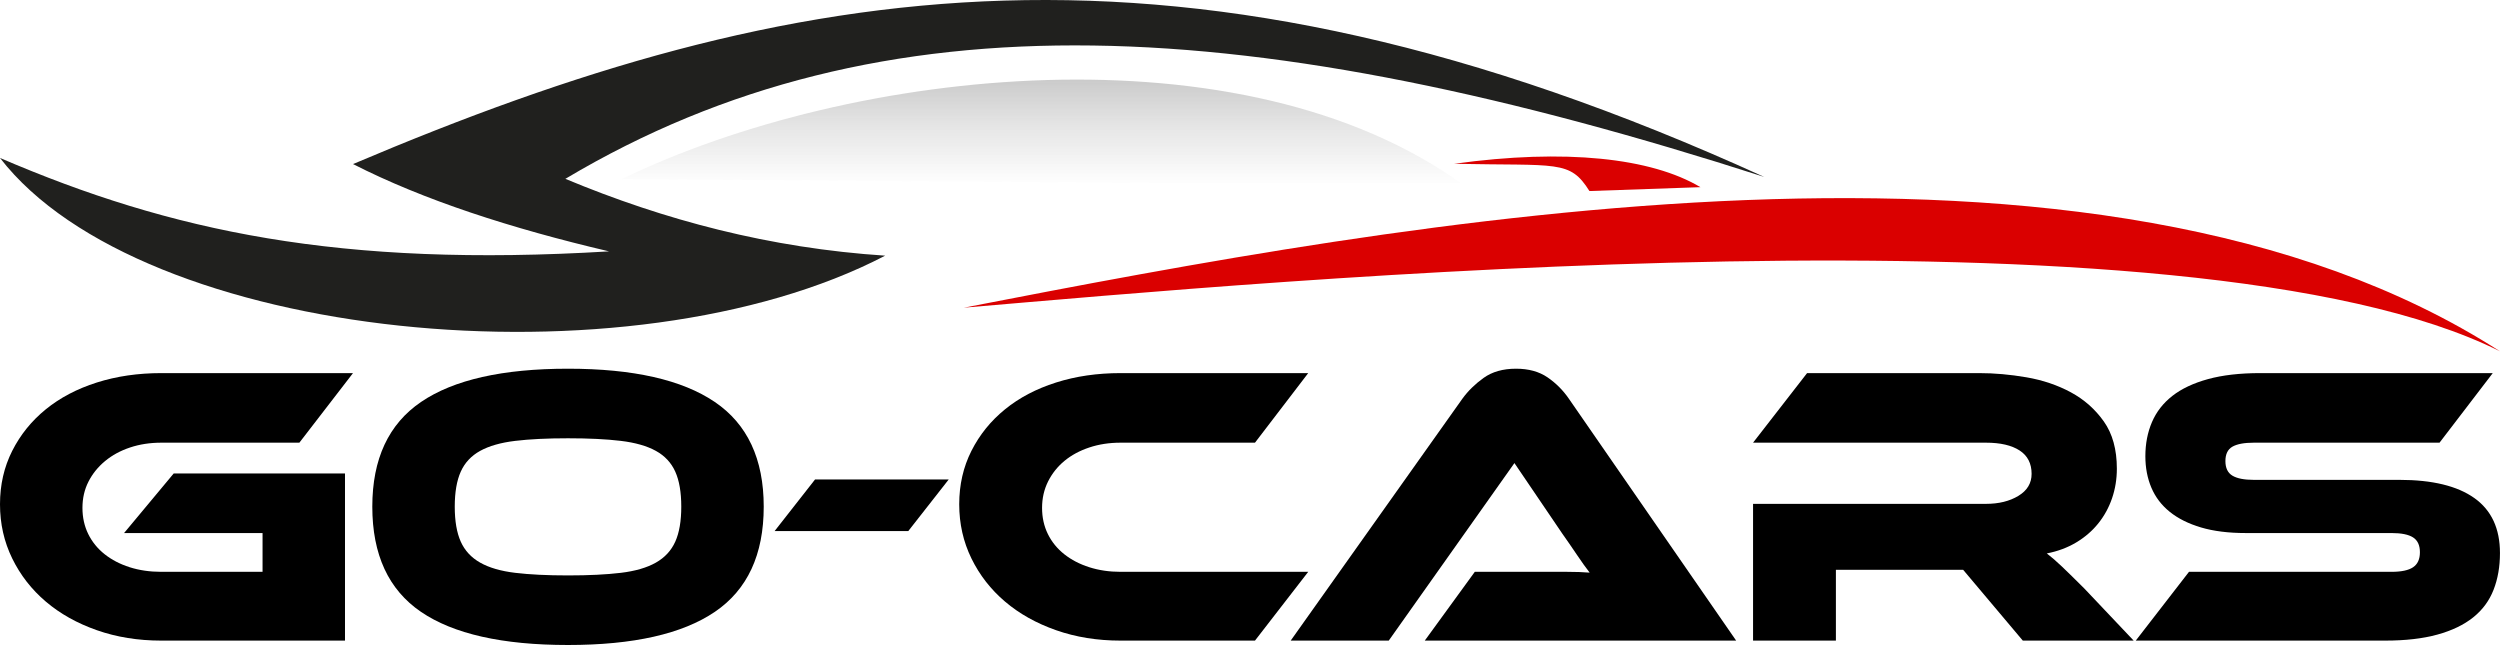
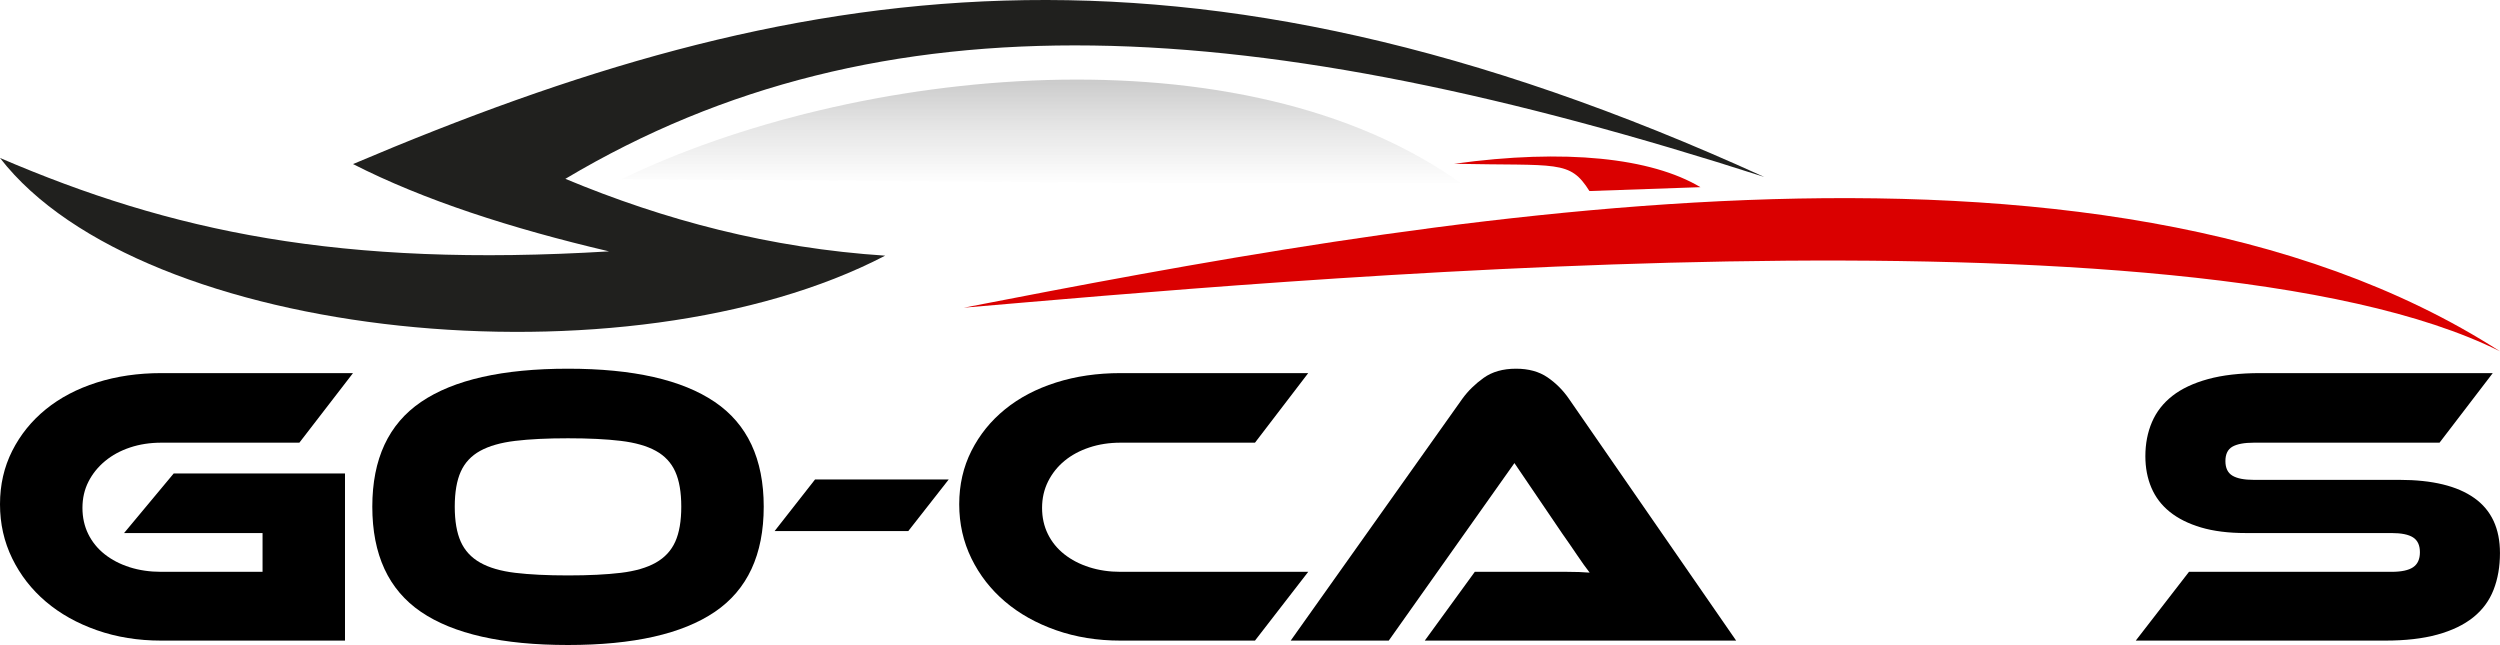
<svg xmlns="http://www.w3.org/2000/svg" width="500px" height="129px" viewBox="0 0 500 129" version="1.1">
  <title>gocars-logo</title>
  <defs>
    <linearGradient x1="50%" y1="0%" x2="50%" y2="100%" id="linearGradient-1">
      <stop stop-color="#ABABAB" offset="0%" />
      <stop stop-color="#ABABAB" stop-opacity="0.307" offset="63.098%" />
      <stop stop-color="#ADADAD" stop-opacity="0" offset="100%" />
    </linearGradient>
  </defs>
  <g id="gocars-logo" stroke="none" fill="none" fill-rule="evenodd" stroke-width="1">
    <g id="Group-67" transform="translate(-0.219, -0.378)">
      <g id="Group-53" transform="translate(0.219, 0.378)">
        <path d="M177.036,51.133 C125.721,77.874 28.335,68.238 0,31.592 C34.166,46.265 67.929,53.533 121.811,50.274 C102.123,45.653 84.7,39.995 70.604,32.813 C158.559,-4.516 235.939,-17.9 352.846,35.391 C251.131,2.649 176.572,-2.088 113.072,35.768 C132.878,44.026 153.967,49.626 177.036,51.133" id="Fill-1" fill="#20201E" />
        <path d="M192.767,61.537 C281.122,44.398 419.352,18.365 500,70.267 C437.712,39.07 252.729,56.435 192.767,61.537 M317.887,38.207 L340.084,37.434 C330.293,31.586 313.077,29.681 290.829,32.757 C311.588,33.199 313.944,31.926 317.887,38.207" id="Fill-3" fill="#DA0000" />
        <g id="Group" transform="translate(0, 73.741)" fill="#000000">
          <path d="M34.74,20.953 L68.999,20.953 L68.999,54.38 L32.258,54.38 C27.616,54.38 23.32,53.687 19.371,52.3 C15.422,50.914 12.02,49.009 9.165,46.582 C6.311,44.157 4.07,41.278 2.442,37.946 C0.814,34.614 0,31.002 0,27.11 C0,23.218 0.814,19.659 2.442,16.434 C4.07,13.209 6.311,10.436 9.165,8.117 C12.02,5.798 15.422,4.012 19.371,2.759 C23.32,1.506 27.616,0.88 32.258,0.88 L70.6,0.88 L59.874,14.795 L32.258,14.795 C30.017,14.795 27.936,15.114 26.015,15.755 C24.094,16.394 22.426,17.3 21.012,18.473 C19.598,19.646 18.491,21.019 17.691,22.591 C16.89,24.165 16.49,25.91 16.49,27.83 C16.49,29.749 16.877,31.495 17.65,33.068 C18.424,34.641 19.518,35.987 20.932,37.106 C22.347,38.226 24.013,39.092 25.935,39.705 C27.856,40.318 29.964,40.625 32.258,40.625 L52.51,40.625 L52.51,32.868 L24.814,32.868 L34.74,20.953 Z" id="Fill-5" />
          <path d="M113.603,0 C126.623,0 136.402,2.213 142.939,6.638 C149.476,11.063 152.745,18.047 152.745,27.59 C152.745,37.186 149.489,44.197 142.979,48.622 C136.469,53.047 126.677,55.259 113.603,55.259 C100.475,55.259 90.67,53.047 84.186,48.622 C77.702,44.197 74.461,37.186 74.461,27.59 C74.461,18.047 77.716,11.063 84.226,6.638 C90.737,2.213 100.528,0 113.603,0 M113.603,41.344 C117.765,41.344 121.287,41.171 124.168,40.825 C127.05,40.478 129.384,39.799 131.172,38.785 C132.96,37.773 134.254,36.373 135.055,34.587 C135.855,32.801 136.255,30.469 136.255,27.59 C136.255,24.711 135.855,22.378 135.055,20.593 C134.254,18.807 132.96,17.42 131.172,16.434 C129.384,15.448 127.05,14.781 124.168,14.435 C121.287,14.088 117.765,13.915 113.603,13.915 C109.44,13.915 105.918,14.088 103.037,14.435 C100.155,14.781 97.82,15.448 96.033,16.434 C94.245,17.42 92.951,18.807 92.151,20.593 C91.351,22.378 90.95,24.711 90.95,27.59 C90.95,30.469 91.351,32.801 92.151,34.587 C92.951,36.373 94.245,37.773 96.033,38.785 C97.82,39.799 100.155,40.478 103.037,40.825 C105.918,41.171 109.44,41.344 113.603,41.344" id="Fill-7" />
          <polygon id="Fill-9" points="189.744 22.152 181.66 32.468 154.925 32.468 163.009 22.152" />
          <path d="M261.643,40.625 L250.997,54.38 L224.102,54.38 C219.46,54.38 215.164,53.687 211.215,52.3 C207.266,50.914 203.865,49.009 201.01,46.582 C198.155,44.157 195.913,41.278 194.285,37.946 C192.658,34.614 191.844,31.002 191.844,27.11 C191.844,23.218 192.658,19.659 194.285,16.434 C195.913,13.209 198.155,10.436 201.01,8.117 C203.865,5.798 207.266,4.012 211.215,2.759 C215.164,1.506 219.46,0.88 224.102,0.88 L261.643,0.88 L250.997,14.795 L224.102,14.795 C221.861,14.795 219.78,15.114 217.859,15.755 C215.938,16.394 214.284,17.287 212.896,18.433 C211.509,19.579 210.414,20.953 209.614,22.552 C208.814,24.152 208.414,25.91 208.414,27.83 C208.414,29.749 208.8,31.495 209.574,33.068 C210.348,34.641 211.442,35.987 212.856,37.106 C214.27,38.226 215.938,39.092 217.859,39.705 C219.78,40.318 221.861,40.625 224.102,40.625 L261.643,40.625 Z" id="Fill-11" />
          <path d="M284.955,54.38 L294.961,40.625 L308.408,40.625 L313.411,40.625 C315.145,40.625 316.653,40.678 317.933,40.785 C317.186,39.825 316.319,38.612 315.332,37.146 C314.345,35.68 313.398,34.307 312.49,33.028 L302.885,18.873 L277.751,54.38 L258.14,54.38 L292.479,5.998 C293.6,4.452 295.014,3.066 296.721,1.84 C298.429,0.614 300.591,0 303.205,0 C305.713,0 307.808,0.573 309.489,1.719 C311.17,2.866 312.597,4.292 313.771,5.998 L347.23,54.38 L284.955,54.38 Z" id="Fill-13" />
-           <path d="M426.733,54.38 L404.561,54.38 L392.634,40.225 L367.18,40.225 L367.18,54.38 L350.611,54.38 L350.611,27.03 L397.197,27.03 C399.758,27.03 401.919,26.497 403.68,25.43 C405.441,24.364 406.321,22.898 406.321,21.032 C406.321,18.953 405.521,17.394 403.92,16.354 C402.319,15.315 400.078,14.795 397.197,14.795 L350.611,14.795 L361.417,0.88 L395.836,0.88 C398.877,0.88 402.026,1.16 405.281,1.719 C408.536,2.28 411.498,3.279 414.166,4.718 C416.834,6.158 419.035,8.104 420.77,10.556 C422.504,13.009 423.371,16.154 423.371,19.993 C423.371,22.072 423.051,24.045 422.411,25.911 C421.77,27.777 420.85,29.456 419.649,30.949 C418.448,32.441 416.981,33.707 415.246,34.747 C413.512,35.787 411.551,36.52 409.363,36.946 C410.27,37.64 411.284,38.519 412.405,39.585 C413.526,40.652 415.019,42.118 416.888,43.984 L426.733,54.38 Z" id="Fill-15" />
          <path d="M479.901,22.232 C486.465,22.232 491.455,23.445 494.87,25.87 C498.285,28.296 499.993,31.961 499.993,36.866 C499.993,39.586 499.566,42.038 498.712,44.223 C497.858,46.409 496.497,48.249 494.63,49.741 C492.762,51.234 490.374,52.38 487.466,53.18 C484.557,53.98 481.075,54.38 477.02,54.38 L427.152,54.38 L437.798,40.625 L478.3,40.625 C480.275,40.625 481.715,40.318 482.623,39.705 C483.53,39.092 483.983,38.093 483.983,36.706 C483.983,35.32 483.53,34.334 482.623,33.747 C481.715,33.161 480.275,32.868 478.3,32.868 L449.164,32.868 C445.696,32.868 442.708,32.494 440.199,31.748 C437.691,31.002 435.61,29.962 433.956,28.629 C432.301,27.297 431.074,25.684 430.274,23.791 C429.474,21.899 429.073,19.806 429.073,17.513 C429.073,15.008 429.513,12.729 430.394,10.676 C431.275,8.624 432.635,6.878 434.476,5.438 C436.317,3.999 438.692,2.879 441.6,2.079 C444.508,1.28 447.991,0.88 452.046,0.88 L498.552,0.88 L487.906,14.795 L450.766,14.795 C448.844,14.795 447.417,15.061 446.483,15.594 C445.549,16.128 445.082,17.087 445.082,18.473 C445.082,19.859 445.549,20.833 446.483,21.392 C447.417,21.952 448.844,22.232 450.766,22.232 L479.901,22.232 Z" id="Fill-17" />
        </g>
        <path d="M292.736,37.045 C238.249,36.636 178.843,36.227 124.355,35.818 C170.587,13.411 248.672,4.983 292.736,37.045 Z" id="Fill-19" fill="url(#linearGradient-1)" />
      </g>
    </g>
  </g>
</svg>